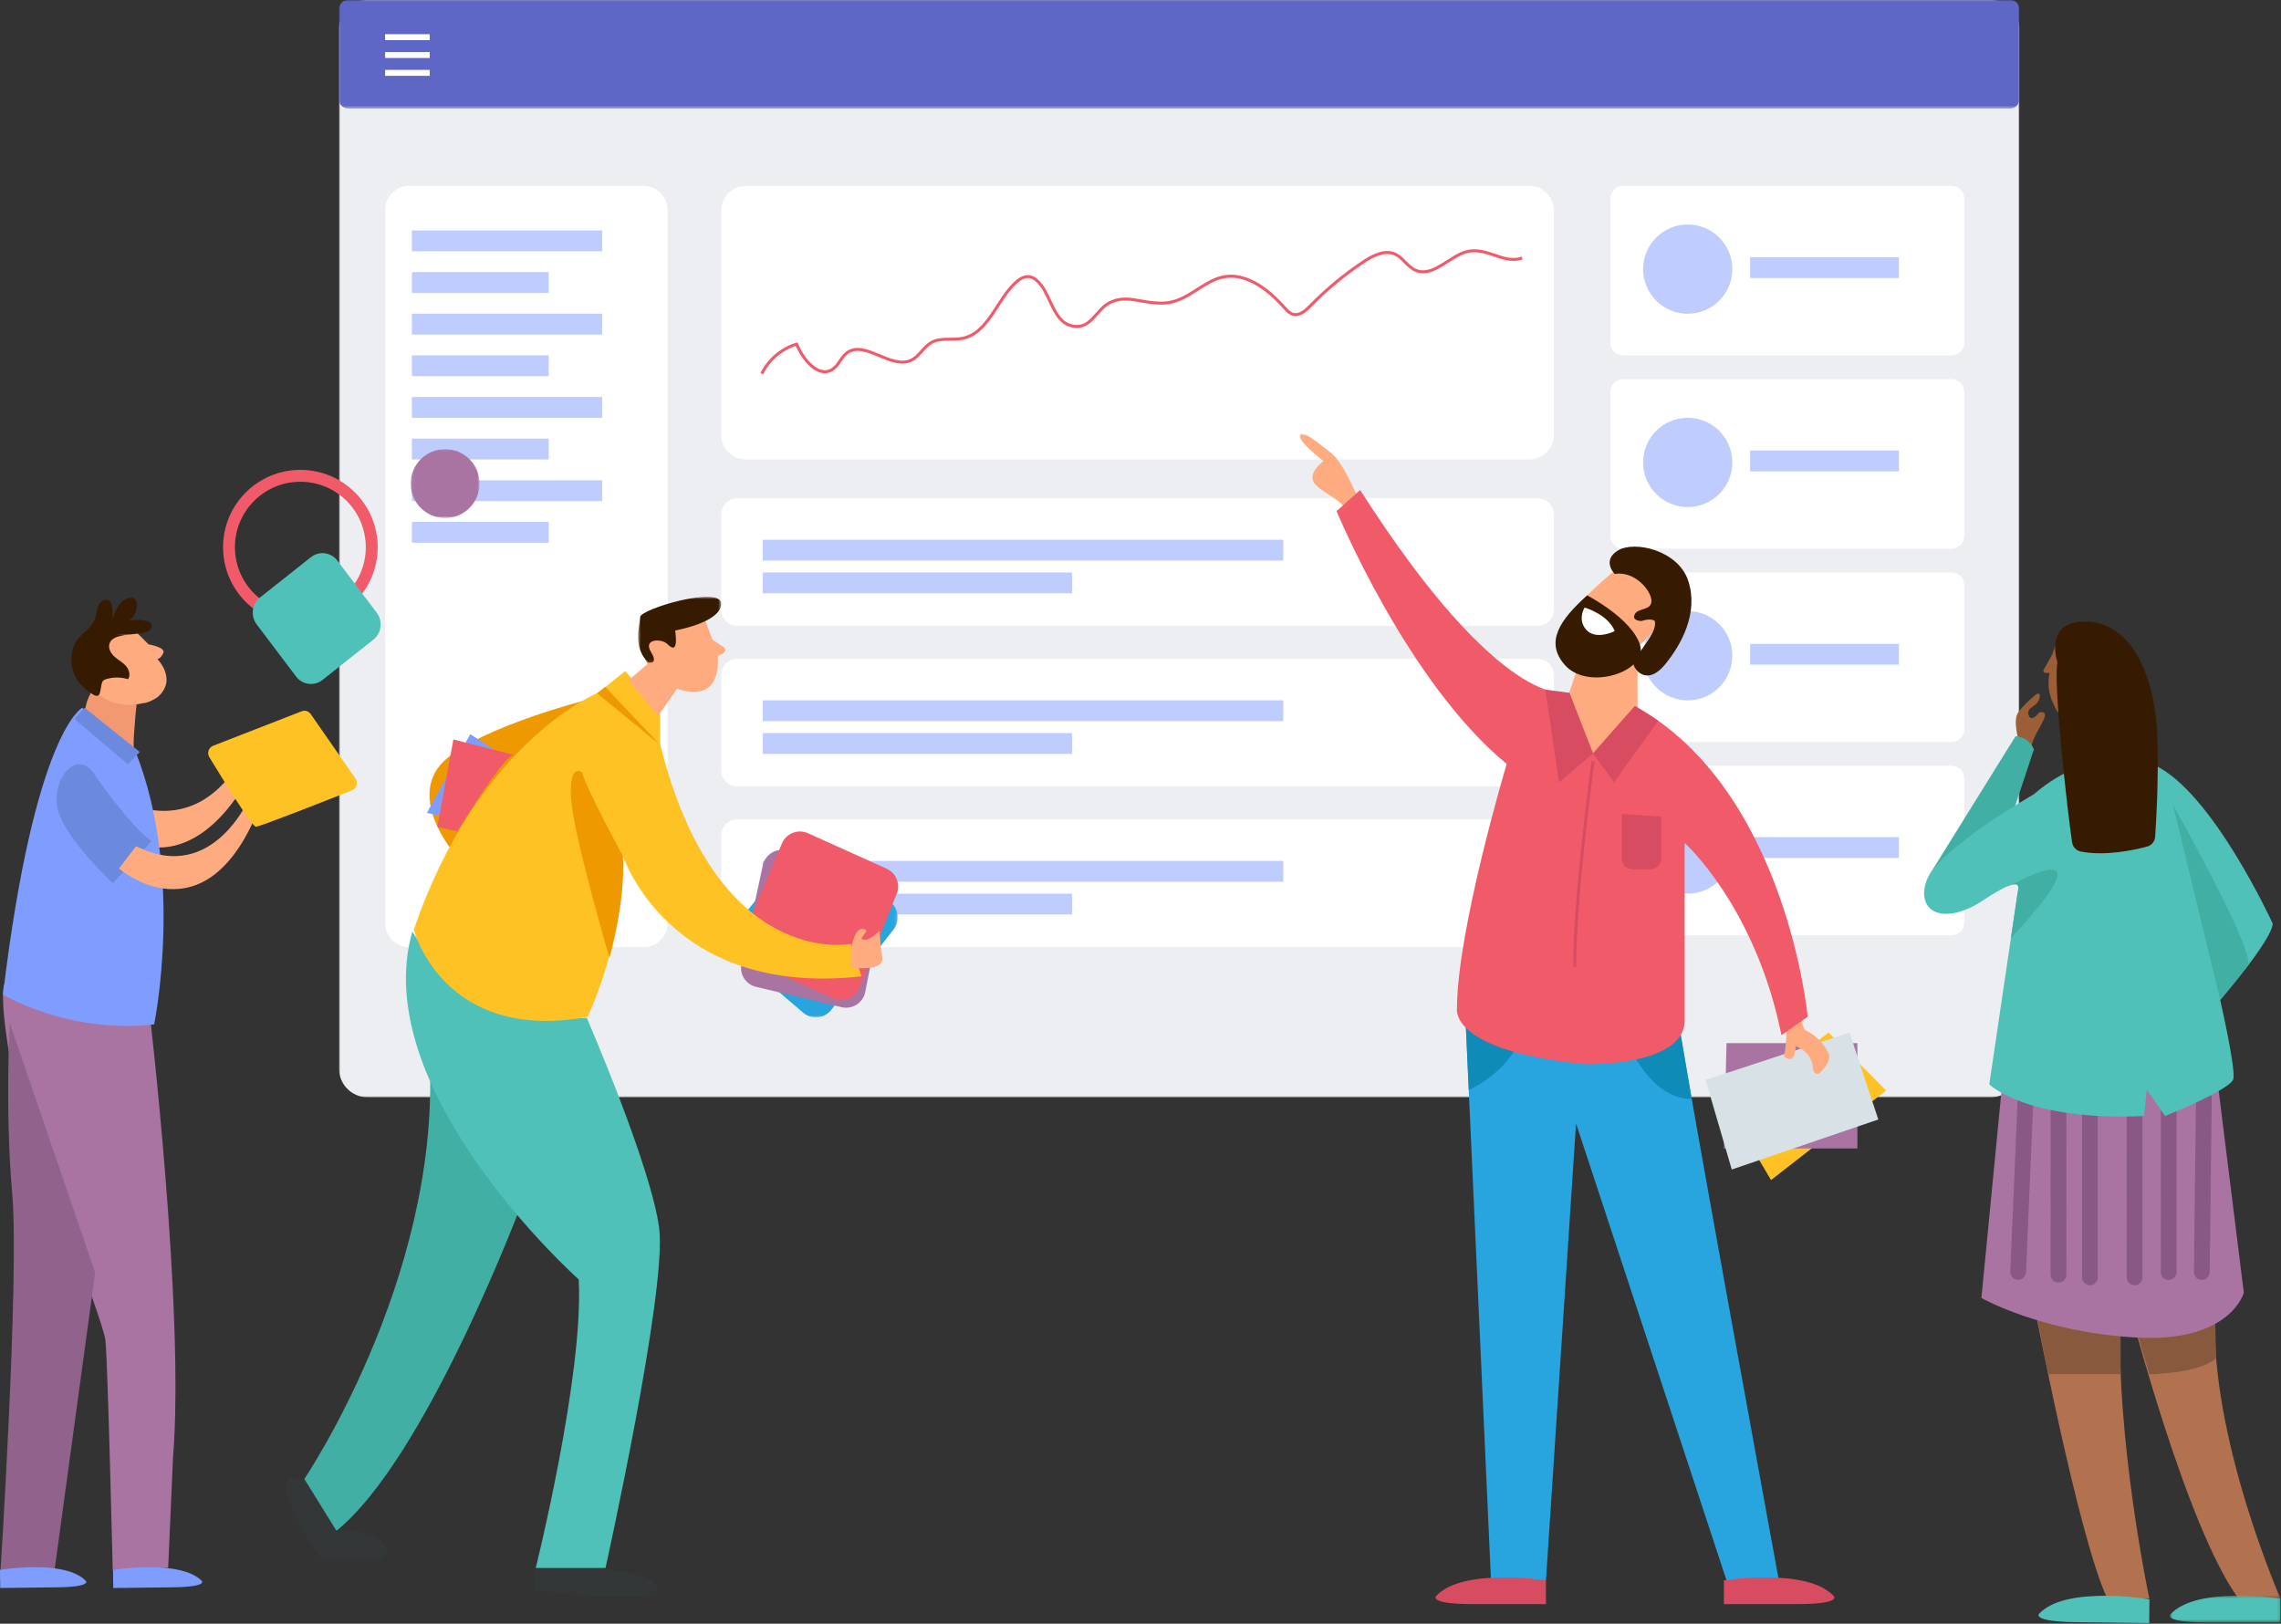
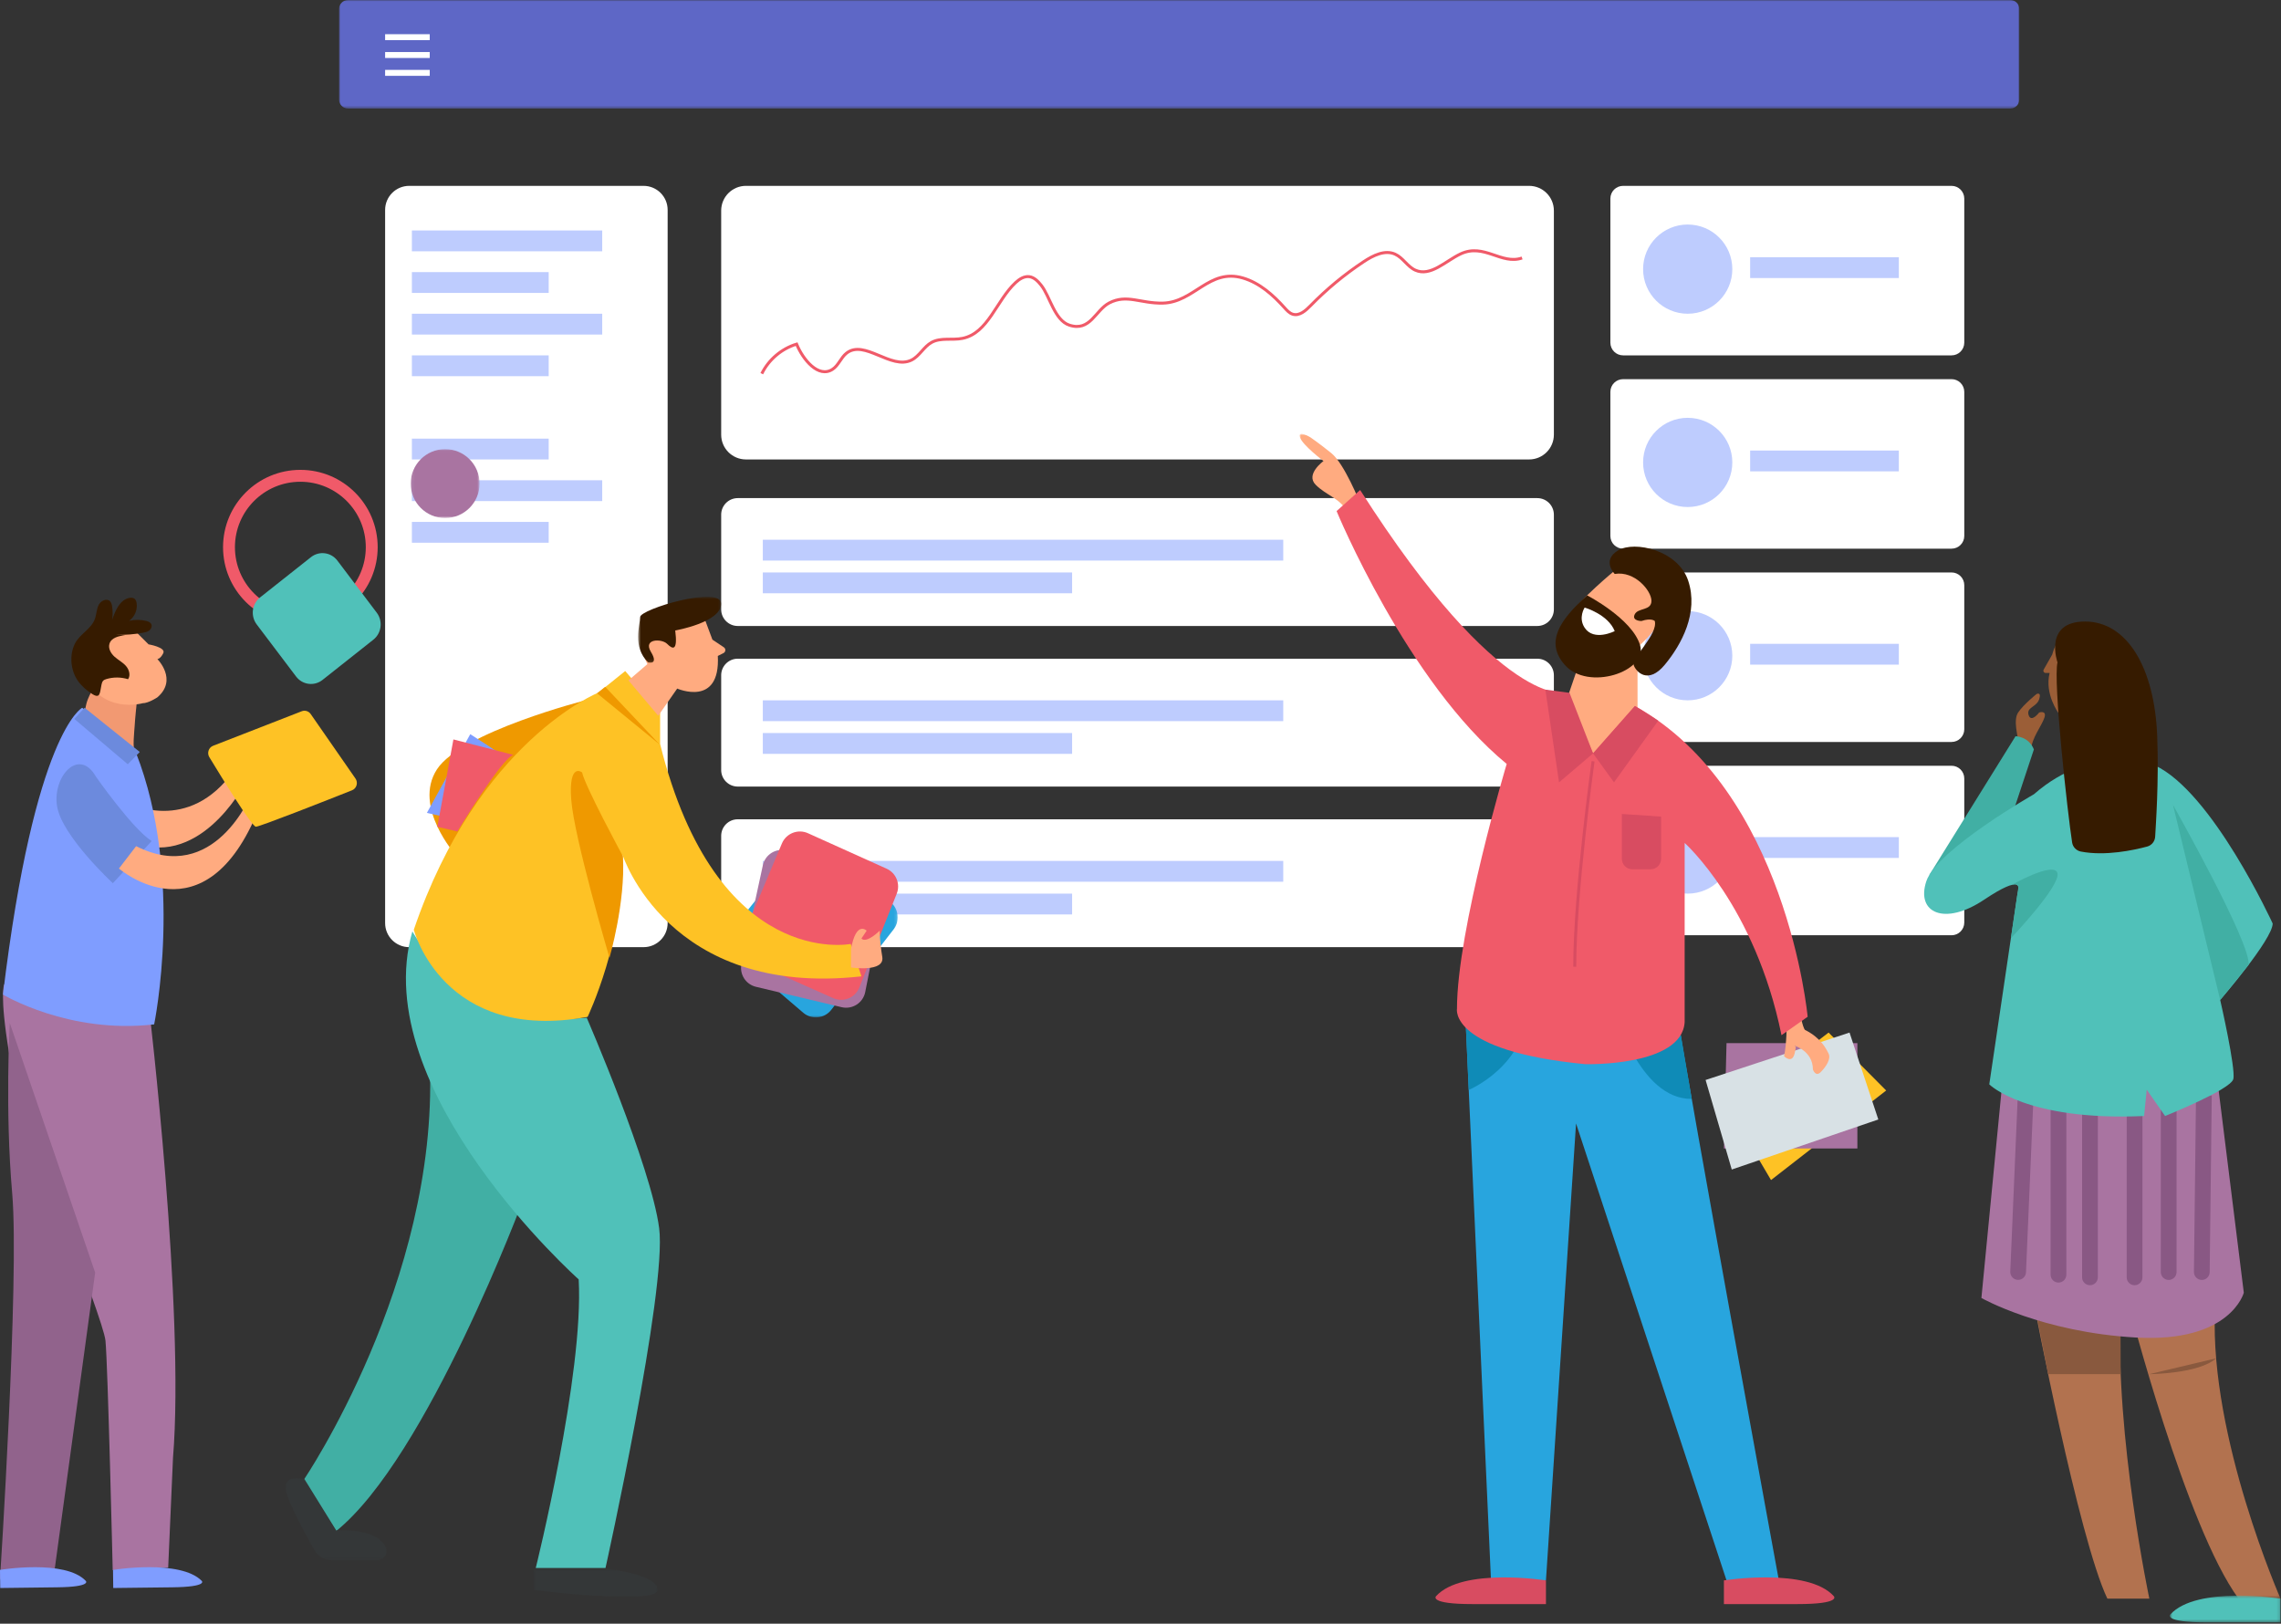
<svg xmlns="http://www.w3.org/2000/svg" fill="none" height="546" viewBox="0 0 767 546" width="767">
  <rect x="0" y="0" width="767" height="546" fill="#333333" stroke="none" />
  <mask id="a" height="369" maskUnits="userSpaceOnUse" width="565" x="114" y="0">
    <path clip-rule="evenodd" d="m114 0h565v369h-565z" fill="#fff" fill-rule="evenodd" />
  </mask>
  <mask id="b" height="37" maskUnits="userSpaceOnUse" width="565" x="114" y="0">
    <path clip-rule="evenodd" d="m114 0h565v36.5h-565z" fill="#fff" fill-rule="evenodd" />
  </mask>
  <mask id="c" height="369" maskUnits="userSpaceOnUse" width="565" x="114" y="0">
    <path clip-rule="evenodd" d="m114 369h565v-369h-565z" fill="#fff" fill-rule="evenodd" />
  </mask>
  <mask id="d" height="24" maskUnits="userSpaceOnUse" width="24" x="138" y="151">
    <path clip-rule="evenodd" d="m138.094 151.03h23.172v23.172h-23.172z" fill="#fff" fill-rule="evenodd" />
  </mask>
  <mask id="e" height="27" maskUnits="userSpaceOnUse" width="21" x="437" y="145">
    <path clip-rule="evenodd" d="m437 145.886h20.356v25.979h-20.356z" fill="#fff" fill-rule="evenodd" />
  </mask>
  <mask id="f" height="100" maskUnits="userSpaceOnUse" width="52" x="715" y="438">
    <path clip-rule="evenodd" d="m715.672 438.249h51.176v99.326h-51.176z" fill="#fff" fill-rule="evenodd" />
  </mask>
  <mask id="g" height="10" maskUnits="userSpaceOnUse" width="38" x="729" y="536">
    <path clip-rule="evenodd" d="m729.609 536.57h37.239v8.987h-37.239z" fill="#fff" fill-rule="evenodd" />
  </mask>
  <mask id="h" height="61" maskUnits="userSpaceOnUse" width="57" x="245" y="282">
    <path clip-rule="evenodd" d="m245.16 282.828h56.693v59.298h-56.693z" fill="#fff" fill-rule="evenodd" />
  </mask>
  <mask id="i" height="23" maskUnits="userSpaceOnUse" width="29" x="214" y="200">
    <path clip-rule="evenodd" d="m214.558 200.684h27.931v22.186h-27.931z" fill="#fff" fill-rule="evenodd" />
  </mask>
  <mask id="j" height="11" maskUnits="userSpaceOnUse" width="43" x="179" y="527">
    <path clip-rule="evenodd" d="m179.387 527.537h41.755v9.463h-41.755z" fill="#fff" fill-rule="evenodd" />
  </mask>
  <mask id="k" height="28" maskUnits="userSpaceOnUse" width="35" x="96" y="497">
    <path clip-rule="evenodd" d="m96 497.036h34.059v27.669h-34.059z" fill="#fff" fill-rule="evenodd" />
  </mask>
  <g mask="url(#a)">
-     <path clip-rule="evenodd" d="m669.349 369h-545.697c-5.33 0-9.652-4.321-9.652-9.651v-349.698c0-5.33 4.322-9.651 9.652-9.651h545.697c5.33 0 9.651 4.321 9.651 9.651v349.698c0 5.33-4.321 9.651-9.651 9.651z" fill="#edeef2" fill-rule="evenodd" />
-   </g>
+     </g>
  <g mask="url(#b)">
    <path clip-rule="evenodd" d="m675.965 36.5h-558.93c-1.675 0-3.035-1.359-3.035-3.036v-30.428c0-1.677 1.36-3.036 3.035-3.036h558.93c1.676 0 3.035 1.359 3.035 3.036v30.428c0 1.677-1.359 3.036-3.035 3.036z" fill="#5e67c6" fill-rule="evenodd" />
  </g>
  <g clip-rule="evenodd" fill-rule="evenodd">
    <path d="m516.928 210.5h-268.855c-3.078 0-5.573-2.495-5.573-5.572v-31.856c0-3.077 2.495-5.572 5.573-5.572h268.855c3.077 0 5.572 2.495 5.572 5.572v31.856c0 3.077-2.495 5.572-5.572 5.572z" fill="#fff" />
    <path d="m256.5 188.5h175v-7h-175z" fill="#beccfe" />
    <path d="m256.5 199.5h104v-7h-104z" fill="#beccfe" />
    <path d="m516.928 264.5h-268.855c-3.078 0-5.573-2.495-5.573-5.572v-31.856c0-3.077 2.495-5.572 5.573-5.572h268.855c3.077 0 5.572 2.495 5.572 5.572v31.856c0 3.077-2.495 5.572-5.572 5.572z" fill="#fff" />
    <path d="m256.5 242.5h175v-7h-175z" fill="#beccfe" />
    <path d="m256.5 253.5h104v-7h-104z" fill="#beccfe" />
    <path d="m516.928 318.5h-268.855c-3.078 0-5.573-2.495-5.573-5.572v-31.856c0-3.077 2.495-5.572 5.573-5.572h268.855c3.077 0 5.572 2.495 5.572 5.572v31.856c0 3.077-2.495 5.572-5.572 5.572z" fill="#fff" />
    <path d="m256.5 296.5h175v-7h-175z" fill="#beccfe" />
    <path d="m256.5 307.5h104v-7h-104z" fill="#beccfe" />
    <path d="m216.406 318.5h-78.813c-4.469 0-8.093-3.624-8.093-8.094v-239.812c0-4.47 3.624-8.094 8.093-8.094h78.813c4.47 0 8.094 3.624 8.094 8.094v239.812c0 4.47-3.624 8.094-8.094 8.094z" fill="#fff" />
    <path d="m656.226 119.5h-110.451c-2.361 0-4.275-1.914-4.275-4.275v-48.45c0-2.361 1.914-4.275 4.275-4.275h110.451c2.36 0 4.274 1.914 4.274 4.275v48.45c0 2.361-1.914 4.275-4.274 4.275z" fill="#fff" />
    <path d="m514.17 154.5h-263.34c-4.6 0-8.33-3.729-8.33-8.331v-75.338c0-4.602 3.73-8.331 8.33-8.331h263.34c4.601 0 8.33 3.729 8.33 8.331v75.338c0 4.602-3.729 8.331-8.33 8.331z" fill="#fff" />
    <path d="m138.5 84.5h64v-7h-64z" fill="#beccfe" />
    <path d="m588.5 93.5h50v-7h-50z" fill="#beccfe" />
    <path d="m138.5 112.5h64v-7h-64z" fill="#beccfe" />
-     <path d="m138.5 140.5h64v-7h-64z" fill="#beccfe" />
    <path d="m138.5 154.5h46v-7h-46z" fill="#beccfe" />
    <path d="m138.5 168.5h64v-7h-64z" fill="#beccfe" />
    <path d="m138.5 182.5h46v-7h-46z" fill="#beccfe" />
    <path d="m138.5 98.5h46v-7h-46z" fill="#beccfe" />
    <path d="m138.5 126.5h46v-7h-46z" fill="#beccfe" />
  </g>
  <path d="m256.158 125.652c2.321-4.727 6.668-8.416 11.71-9.936 2.149 5.234 7.342 11.561 12.081 8.47 2.018-1.316 2.81-3.941 4.701-5.431 6.026-4.745 14.962 5.717 21.842 2.329 2.713-1.335 4.122-4.497 6.771-5.953 3.078-1.692 6.912-.659 10.355-1.345 8.654-1.725 11.395-12.675 17.832-18.712 1.277-1.198 2.918-2.265 4.654-2.037 1.672.219 2.947 1.564 3.998 2.882 2.948 3.694 4.485 11.796 9.483 13.422 7.034 2.289 8.737-5.018 13.377-7.453 5.918-3.105 10.51.208 18.048.039 10.526-.236 15.547-11.779 26.91-8.453 5.577 1.633 10.126 5.668 14.002 9.998.806.901 1.659 1.864 2.82 2.2 2.222.644 4.307-1.221 5.923-2.876 5.426-5.56 11.445-10.538 17.924-14.824 3.147-2.083 7.092-4.06 10.531-2.503 2.641 1.196 4.133 4.176 6.773 5.371 5.124 2.319 10.141-3.055 15.226-5.456 7.916-3.737 13.705 3.781 20.691 1.369" stroke="#f05a69" />
  <path clip-rule="evenodd" d="m582.5 90.5c0 8.284-6.716 15-15 15s-15-6.716-15-15 6.716-15 15-15 15 6.716 15 15z" fill="#beccfe" fill-rule="evenodd" />
  <path clip-rule="evenodd" d="m656.226 184.5h-110.451c-2.361 0-4.275-1.914-4.275-4.275v-48.45c0-2.361 1.914-4.275 4.275-4.275h110.451c2.36 0 4.274 1.914 4.274 4.275v48.45c0 2.361-1.914 4.275-4.274 4.275z" fill="#fff" fill-rule="evenodd" />
  <path clip-rule="evenodd" d="m588.5 158.5h50v-7h-50z" fill="#beccfe" fill-rule="evenodd" />
  <path clip-rule="evenodd" d="m582.5 155.5c0 8.284-6.716 15-15 15s-15-6.716-15-15 6.716-15 15-15 15 6.716 15 15z" fill="#beccfe" fill-rule="evenodd" />
  <path clip-rule="evenodd" d="m656.226 249.5h-110.451c-2.361 0-4.275-1.914-4.275-4.275v-48.45c0-2.361 1.914-4.275 4.275-4.275h110.451c2.36 0 4.274 1.914 4.274 4.275v48.45c0 2.361-1.914 4.275-4.274 4.275z" fill="#fff" fill-rule="evenodd" />
  <path clip-rule="evenodd" d="m588.5 223.5h50v-7h-50z" fill="#beccfe" fill-rule="evenodd" />
  <path clip-rule="evenodd" d="m582.5 220.5c0 8.284-6.716 15-15 15s-15-6.716-15-15 6.716-15 15-15 15 6.716 15 15z" fill="#beccfe" fill-rule="evenodd" />
  <path clip-rule="evenodd" d="m656.226 314.5h-110.451c-2.361 0-4.275-1.914-4.275-4.274v-48.451c0-2.361 1.914-4.275 4.275-4.275h110.451c2.36 0 4.274 1.914 4.274 4.275v48.451c0 2.36-1.914 4.274-4.274 4.274z" fill="#fff" fill-rule="evenodd" />
  <path clip-rule="evenodd" d="m588.5 288.5h50v-7h-50z" fill="#beccfe" fill-rule="evenodd" />
  <path clip-rule="evenodd" d="m582.5 285.5c0 8.284-6.716 15-15 15s-15-6.716-15-15 6.716-15 15-15 15 6.716 15 15z" fill="#beccfe" fill-rule="evenodd" />
  <g clip-rule="evenodd" fill="#fff" fill-rule="evenodd" mask="url(#c)">
    <path d="m129.5 13.5h15v-2h-15z" />
    <path d="m129.5 19.5h15v-2h-15z" />
    <path d="m129.5 25.5h15v-2h-15z" />
  </g>
  <path clip-rule="evenodd" d="m45.495 253c-4.061-3.363-9.37-4.942-13.578-8.126-.781-.59-1.528-1.243-2.078-2.047-.58-.849-1.839-1.337-1.839-1.337s.767-3.694 1.026-4.746c.502-2.047 1.566-3.911 2.616-5.744 2.559 1.224 5.233 2.209 7.977 2.944 1.734.463 6.38 2.204 6.38 2.204s-.626 5.857-.72 7.984c-.062 1.4-.867 7.972.215 8.868z" fill="#f29972" fill-rule="evenodd" />
  <path clip-rule="evenodd" d="m82 264.049s-15.438 29.455-39 18.515v-12.624s20.312 10.941 35.75-10.94z" fill="#ffab80" fill-rule="evenodd" />
  <path clip-rule="evenodd" d="m50.063 338.388s12.164 102.604 8.109 151.854l-1.622 36.938-18.651.82s-1.622-68.951-2.433-77.158c-.811-8.209-29.195-77.159-32.439-96.858-3.244-19.701-1.622-22.984-1.622-22.984s17.029 10.67 48.658 7.388z" fill="#a974a1" fill-rule="evenodd" />
  <path clip-rule="evenodd" d="m32 427.942-13.949 102.227-18.051.831s6.564-101.396 4.103-129.653c-2.462-28.258-.821-57.347-.821-57.347z" fill="#91638c" fill-rule="evenodd" />
  <path clip-rule="evenodd" d="m51.837 344.464s10.249-49.683-6.15-91.434l-18.039-15.03s-15.989 7.933-26.648 96.444c0 0 22.139 13.36 50.837 10.02z" fill="#7f9dff" fill-rule="evenodd" />
  <path clip-rule="evenodd" d="m47 252.87-4.033 4.13-17.967-15.244 3.447-3.756z" fill="#6c8add" fill-rule="evenodd" />
  <path clip-rule="evenodd" d="m32.243 261.145s12.233 17.51 18.757 21.68l-13.048 14.175s-17.126-15.843-18.757-25.849c-1.631-10.006 7.34-20.012 13.048-10.006z" fill="#6c8add" fill-rule="evenodd" />
  <path clip-rule="evenodd" d="m40 292.059s28.86 25.058 47-20.047l-2.474-5.012s-12.368 30.906-38.754 17.541z" fill="#ffab80" fill-rule="evenodd" />
  <path clip-rule="evenodd" d="m104.472 240.105 15.052 21.686c.968 1.394.399 3.345-1.159 3.963-8.353 3.315-30.987 12.246-32.327 12.246-1.318 0-11.601-16.716-15.652-23.386-.851-1.402-.238-3.244 1.27-3.831l29.809-11.611c1.093-.426 2.331-.042 3.007.933z" fill="#fec225" fill-rule="evenodd" />
  <path clip-rule="evenodd" d="m77 184c0 13.255 10.745 24 24 24 13.255 0 24-10.745 24-24s-10.745-24-24-24c-13.255 0-24 10.745-24 24z" fill-rule="evenodd" stroke="#f05a69" stroke-width="4" />
  <g mask="url(#d)">
    <path clip-rule="evenodd" d="m138.094 162.616c0 6.399 5.188 11.586 11.586 11.586 6.399 0 11.586-5.187 11.586-11.586s-5.187-11.586-11.586-11.586c-6.398 0-11.586 5.187-11.586 11.586z" fill="#a974a1" fill-rule="evenodd" />
  </g>
  <path clip-rule="evenodd" d="m108.438 228.645 17.102-13.536c2.768-2.19 3.276-6.26 1.136-9.092l-13.228-17.501c-2.14-2.831-6.118-3.351-8.886-1.161l-17.103 13.536c-2.767 2.19-3.276 6.26-1.135 9.092l13.228 17.501c2.14 2.831 6.118 3.351 8.886 1.161z" fill="#50c1b9" fill-rule="evenodd" />
  <path clip-rule="evenodd" d="m45.983 212.718 3.963 3.96s5.944.99 4.954 2.97-1.982 1.98-1.982 1.98 6.936 6.93 0 12.868c0 0-2.971 1.98-4.954 1.98 0 0-13.871 3.96-19.815-9.898-5.946-13.86 12.879-20.789 17.834-13.86z" fill="#ffab80" fill-rule="evenodd" />
  <path clip-rule="evenodd" d="m38 527.906s22.659-3.653 29.851 3.71c0 0 2.154 2.007-9.907 2.15l-19.864.234z" fill="#7f9dff" fill-rule="evenodd" />
  <path clip-rule="evenodd" d="m0 527.906s21.904-3.653 28.856 3.71c0 0 2.083 2.007-9.576 2.149l-19.203.235z" fill="#7f9dff" fill-rule="evenodd" />
  <path clip-rule="evenodd" d="m39.175 213.46c2.994.088 5.996-.145 8.942-.695.749-.14 1.524-.314 2.122-.796.6-.482.963-1.362.638-2.068-.296-.64-1.022-.924-1.692-1.092-1.894-.475-3.895-.489-5.793-.043 1.877-1.271 2.916-3.728 2.54-6.003-.083-.51-.249-1.035-.63-1.372-.457-.404-1.127-.446-1.722-.344-3.215.55-4.812 4.222-5.861 7.39.213-1.478.209-2.988-.012-4.465-.097-.643-.252-1.316-.697-1.779-1.083-1.129-3.075-.213-3.804 1.183-.729 1.395-.724 3.068-1.224 4.566-1.213 3.634-5.165 5.181-6.814 8.548-1.921 3.92-1.42 9.052 1.105 12.56 1.265 1.758 3.011 3.254 4.832 4.378 2.734 1.69 2.45-.66 3.031-3.205.105-.463.222-.948.541-1.292.288-.312.701-.463 1.102-.582 2.365-.706 4.929-.687 7.285.053.937-1.341.339-3.291-.752-4.504-1.09-1.214-2.573-1.972-3.787-3.056-1.213-1.083-2.19-2.75-1.727-4.33.616-2.105 3.203-2.681 5.334-2.895" fill="#361b00" fill-rule="evenodd" />
  <path clip-rule="evenodd" d="m581.436 372.907 14.08 23.913 38.72-30.113-19.36-19.484z" fill="#fec225" fill-rule="evenodd" />
  <path clip-rule="evenodd" d="m580.556 350.766-.88 35.426h44.88v-35.426z" fill="#a974a1" fill-rule="evenodd" />
  <path clip-rule="evenodd" d="m573.516 363.165 8.8 30.112 49.28-16.827-9.68-29.227z" fill="#d8e1e5" fill-rule="evenodd" />
  <path clip-rule="evenodd" d="m600.796 344.566s0 6.2-.88 10.628c0 0 2.64 2.657 3.52-.886.88-3.542 0-2.657 0-2.657s6.16 1.772 6.16 7.971c0 0 .88 2.657 2.64.886s3.52-4.428 2.64-6.2c-.88-1.771-2.64-5.314-7.92-7.971-.88-.885-1.76-6.199-1.76-6.199z" fill="#ffab80" fill-rule="evenodd" />
  <path clip-rule="evenodd" d="m527.291 233.935 4.865-14.245 18.47-2.061.01 22.431-13.2 14.17-3.52-1.771z" fill="#ffab80" fill-rule="evenodd" />
  <path clip-rule="evenodd" d="m492.556 337.481 8.8 193.957h18.48l10.12-153.66 50.6 153.66h17.6s-29.92-162.959-34.32-191.3z" fill="#28a5de" fill-rule="evenodd" />
  <path clip-rule="evenodd" d="m519.836 531.438s-28.16-4.428-36.96 5.314c0 0-2.64 2.657 12.32 2.657h24.64z" fill="#d84c61" fill-rule="evenodd" />
  <path clip-rule="evenodd" d="m579.676 531.438s28.16-4.428 36.96 5.314c0 0 2.64 2.657-12.32 2.657h-24.64z" fill="#d84c61" fill-rule="evenodd" />
  <path clip-rule="evenodd" d="m493.874 366.511s19.345-7.955 20.014-28.235l-21.332-.795z" fill="#0f8bb7" fill-rule="evenodd" />
  <path clip-rule="evenodd" d="m542.928 339.359s8.058 30.338 25.924 30.172l-5.015-29.393z" fill="#0f8bb7" fill-rule="evenodd" />
  <g mask="url(#e)">
    <path clip-rule="evenodd" d="m457.356 169.207s-5.28-13.284-9.68-16.827-7.04-5.314-7.04-5.314-4.4-2.657-3.52 0 7.92 7.971 7.92 7.971-6.16 4.428-2.64 7.971c3.52 3.542 7.92 4.428 10.56 8.856z" fill="#ffab80" fill-rule="evenodd" />
  </g>
  <path clip-rule="evenodd" d="m449.436 171.864s23.76 57.568 57.2 85.023c0 0-16.72 55.796-16.72 82.365 0 0-2.64 14.171 43.12 18.599 0 0 32.56.886 33.44-14.17v-60.225s23.76 21.256 32.56 64.653l8.8-6.2s-7.04-76.166-58.08-104.506l-14.08 15.941-8.8-20.37s-22 6.2-69.52-68.195z" fill="#f05a69" fill-rule="evenodd" />
  <path clip-rule="evenodd" d="m519.638 231.907 4.599 31.18 11.44-9.742-7.92-20.37z" fill="#d84c61" fill-rule="evenodd" />
  <path clip-rule="evenodd" d="m549.756 237.403-14.08 15.941 7.04 9.742 14.875-20.724z" fill="#d84c61" fill-rule="evenodd" />
  <path clip-rule="evenodd" d="m545.356 273.714v15.051c0 1.96 1.579 3.548 3.526 3.548h6.149c1.947 0 3.525-1.588 3.525-3.548v-14.165z" fill="#d84c61" fill-rule="evenodd" />
  <path d="m535.676 256.001s-6.16 44.283-6.16 69.081" stroke="#d84c61" />
  <path clip-rule="evenodd" d="m542.956 191.875s-12.354 10.172-14.601 14.694c-2.246 4.522-5.616 18.085 12.354 16.955 0 0 11.232-3.391 19.095-16.955 0 0 0-18.085-16.848-14.694z" fill="#ffab80" fill-rule="evenodd" />
  <path clip-rule="evenodd" d="m533.685 200.208s15.065 7.788 17.783 16.682c2.719 8.895-17.498 15.677-25.359 6.635-6.616-7.61-1.694-14.983 7.576-23.317z" fill="#361b00" fill-rule="evenodd" />
  <path clip-rule="evenodd" d="m532.848 204.308s7.862 2.261 10.108 7.913c0 0-6.994 3.572-10.108-1.13-2.246-3.391 0-6.783 0-6.783z" fill="#fff" fill-rule="evenodd" />
  <path clip-rule="evenodd" d="m542.956 193.005s-4.492-4.521 1.123-7.913c5.615-3.391 20.216 0 23.586 10.173 3.57 10.778-2.247 21.477-7.861 28.259-5.616 6.783-9.735 2.394-10.484.067-.748-2.328 8.237-10.24 7.113-14.761 0 0-1.123-1.13-4.492 0 0 0-3.369 0-2.247-2.261 1.124-2.261 5.616-1.13 5.616-4.522 0-3.391-5.616-10.172-12.354-9.042z" fill="#361b00" fill-rule="evenodd" />
  <path clip-rule="evenodd" d="m683.907 438.249s15 78.929 24.706 99.326h14.118s-11.471-54.097-9.706-96.666z" fill="#b2724f" fill-rule="evenodd" />
  <g mask="url(#f)">
    <path clip-rule="evenodd" d="m715.672 438.249s19.412 75.381 37.059 99.326h14.117s-23.823-54.097-22.058-96.666z" fill="#b2724f" fill-rule="evenodd" />
  </g>
  <path clip-rule="evenodd" d="m683.907 437.362 4.795 24.727h24.397l-.074-21.18z" fill="#89593e" fill-rule="evenodd" />
-   <path clip-rule="evenodd" d="m722.731 462.089s16.678-.108 22.457-5.323l-.398-15.857-29.118-2.66z" fill="#89593e" fill-rule="evenodd" />
-   <path clip-rule="evenodd" d="m722.772 537.807s-28.179-4.785-37.121 4.859c0 0-2.679 2.628 12.319 2.814l24.704.308z" fill="#50c1b9" fill-rule="evenodd" />
+   <path clip-rule="evenodd" d="m722.731 462.089s16.678-.108 22.457-5.323z" fill="#89593e" fill-rule="evenodd" />
  <g mask="url(#g)">
    <path clip-rule="evenodd" d="m766.848 537.575s-28.235-4.434-37.058 5.321c0 0-2.647 2.661 12.353 2.661h24.705z" fill="#50c1b9" fill-rule="evenodd" />
  </g>
  <path clip-rule="evenodd" d="m678.613 249.351c0-1.773-1.765-7.094 0-9.755 1.765-2.66 6.177-6.208 6.177-6.208s1.764-.887.882 1.774c-.882 2.66-4.412 2.66-3.529 5.321.882 2.66 3.529-.887 3.529-.887s2.647-.887 1.765 1.774c-.883 2.66-4.412 7.095-4.412 10.642z" fill="#9b5e37" fill-rule="evenodd" />
  <path clip-rule="evenodd" d="m648.728 294.257 29.003-46.679s4.411 0 6.176 4.434l-12.353 37.247z" fill="#41afa4" fill-rule="evenodd" />
  <path clip-rule="evenodd" d="m673.319 363.754-7.059 72.721s20.294 11.529 52.059 13.303c31.765 1.773 36.176-15.077 36.176-15.077l-8.823-70.947s-35.294-7.095-72.353 0z" fill="#a974a1" fill-rule="evenodd" />
  <path clip-rule="evenodd" d="m678.498 430.379c-1.462-.063-2.594-1.305-2.532-2.772l2.533-59.364 5.289.227-2.533 59.365c-.062 1.467-1.297 2.607-2.757 2.544z" fill="#895884" fill-rule="evenodd" />
  <path clip-rule="evenodd" d="m692.172 431.296c-1.462 0-2.647-1.191-2.647-2.66l.008-59.419 5.294.001-.008 59.419c0 1.468-1.185 2.66-2.647 2.659z" fill="#895884" fill-rule="evenodd" />
  <path clip-rule="evenodd" d="m702.761 432.183c-1.462 0-2.647-1.191-2.647-2.661l.008-59.418 5.294.001-.008 59.418c0 1.469-1.186 2.661-2.647 2.66z" fill="#895884" fill-rule="evenodd" />
  <path clip-rule="evenodd" d="m717.761 432.183c-1.462 0-2.647-1.191-2.647-2.661l.007-59.418 5.295.001-.008 59.418c0 1.469-1.186 2.661-2.647 2.66z" fill="#895884" fill-rule="evenodd" />
  <path clip-rule="evenodd" d="m729.231 430.409c-1.462 0-2.647-1.191-2.647-2.66l.008-59.419 5.294.001-.008 59.419c0 1.468-1.186 2.66-2.647 2.659z" fill="#895884" fill-rule="evenodd" />
  <path clip-rule="evenodd" d="m740.343 430.408c-1.463-.018-2.633-1.223-2.617-2.692l.696-59.414 5.294.062-.696 59.414c-.016 1.47-1.216 2.647-2.677 2.63z" fill="#895884" fill-rule="evenodd" />
  <path clip-rule="evenodd" d="m678.613 299.015-9.706 65.626s12.353 12.416 52.059 10.642l.882-8.868 6.177 8.868s22.059-8.868 22.941-12.416c.882-3.547-4.412-26.605-4.412-26.605s17.647-20.397 17.647-25.718c0 0-20.294-44.342-39.706-53.211 0 0-20.294-7.981-40.588 9.755 0 0-32.647 18.624-36.176 29.266-3.53 10.642 6.176 15.076 19.412 6.208 13.235-8.868 11.47-3.547 11.47-3.547z" fill="#50c1b9" fill-rule="evenodd" />
  <path clip-rule="evenodd" d="m746.554 336.262-15.882-65.626s26.199 46.367 25.452 53.78z" fill="#41afa4" fill-rule="evenodd" />
  <path clip-rule="evenodd" d="m676.568 297.548c-1.096.494 14.398-8.289 15.28-3.855.882 4.435-15.672 21.806-15.672 21.806l2.202-14.892s1.439-4.526-1.81-3.059z" fill="#41afa4" fill-rule="evenodd" />
  <path clip-rule="evenodd" d="m692.151 239.719s-4.715-6.331-2.95-13.425h-1.343c-.58 0-.946-.632-.656-1.138l2.882-5.07s2.359-9.592 9.12-10.117" fill="#9b5e37" fill-rule="evenodd" />
  <path clip-rule="evenodd" d="m691.848 222.746s-4.853-13.746 9.265-13.746 23.382 15.52 24.265 38.578c.593 15.481-.493 29.974-.69 33.748-.084 1.588-1.169 2.937-2.699 3.348-4.455 1.195-14.059 3.275-22.284 1.677-1.521-.297-2.701-1.504-2.94-3.044-1.557-10.018-6.447-54.407-4.917-60.561z" fill="#361b00" fill-rule="evenodd" />
  <g mask="url(#h)">
    <path clip-rule="evenodd" d="m300.464 312.539-20.951 27.042c-2.294 2.964-6.578 3.406-9.422.973l-22.614-19.332c-2.721-2.327-3.098-6.416-.85-9.208l21.53-26.738c2.328-2.891 6.566-3.278 9.372-.855l22.033 19.029c2.663 2.301 3.061 6.303.902 9.089z" fill="#28a5de" fill-rule="evenodd" />
  </g>
  <path clip-rule="evenodd" d="m297.475 300.417-6.537 33.185c-.717 3.636-4.331 5.948-7.951 5.086l-28.78-6.85c-3.462-.824-5.63-4.25-4.879-7.715l7.189-33.178c.777-3.589 4.376-5.83 7.957-4.959l28.129 6.844c3.399.827 5.545 4.169 4.872 7.587z" fill="#a974a1" fill-rule="evenodd" />
  <path clip-rule="evenodd" d="m301.534 300.514-12.593 31.571c-1.38 3.459-5.368 5.077-8.778 3.559l-27.091-12.061c-3.26-1.451-4.761-5.234-3.379-8.518l13.234-31.442c1.431-3.4 5.392-4.953 8.761-3.433l26.45 11.935c3.197 1.442 4.692 5.137 3.396 8.389z" fill="#f05a69" fill-rule="evenodd" />
  <path clip-rule="evenodd" d="m197.239 235.381s-42.12 10.712-50.318 23.334c-8.199 12.623 6.376 28.852 6.376 28.852l40.084-40.573z" fill="#ef9900" fill-rule="evenodd" />
  <path clip-rule="evenodd" d="m176.111 402.929s-32.466 87.382-63.127 111.958l-10.822-17.294s45.09-66.447 42.386-139.265z" fill="#41afa4" fill-rule="evenodd" />
  <path clip-rule="evenodd" d="m197.29 342.242s21.649 49.885 24.356 70.746c2.705 20.861-18.041 114.282-18.041 114.282h-23.453s16.236-65.305 14.433-97.049c0 0-71.262-63.49-55.927-117.003 0 0 18.041 32.652 58.632 29.024z" fill="#50c1b9" fill-rule="evenodd" />
  <path clip-rule="evenodd" d="m197.587 341.944s12.64-26.347 11.738-54.512c0 0 15.347 48.153 80.35 40.884l-3.611-10.902s-45.141 9.085-64.1-67.233v-10.902l-11.737-13.628-9.028 7.268s-40.394 16.144-62.062 79.741c0 0 9.901 38.194 58.45 29.284z" fill="#fec225" fill-rule="evenodd" />
  <path clip-rule="evenodd" d="m169.068 254.184c-.911-.913-10.941-7.305-10.941-7.305l-14.589 26.479 8.206 1.826z" fill="#7f9dff" fill-rule="evenodd" />
  <path clip-rule="evenodd" d="m172.59 253.836-20.129-5.188-5.401 29.379 6.724 1.579s14.64-24.259 18.806-25.77z" fill="#f05a69" fill-rule="evenodd" />
  <path clip-rule="evenodd" d="m203.506 230.958 18.383 19.459-21.128-17.284z" fill="#ef9900" fill-rule="evenodd" />
  <path clip-rule="evenodd" d="m221.339 240.688 6.373-9.143s14.567 6.4 13.657-10.971l1.905-.958c.774-.388.842-1.47.122-1.952l-3.847-2.576-2.732-7.315s-7.283-4.571-15.478 1.829c-8.194 6.401-3.642 13.714-3.642 13.714l-6.372 5.486z" fill="#ffab80" fill-rule="evenodd" />
  <g mask="url(#i)">
    <path clip-rule="evenodd" d="m227.047 212.012s15.442-2.696 15.442-8.988c0-6.291-27.25 1.798-27.25 4.494 0 2.697-2.724 9.886 2.726 15.279 0 0 3.633.899.907-3.595-2.724-4.493 3.633-4.493 5.45-2.696 1.816 1.798 3.633 2.696 2.725-4.494z" fill="#361b00" fill-rule="evenodd" />
  </g>
  <path clip-rule="evenodd" d="m209.46 287.943s-12.807-23.651-13.722-28.199c0 0-4.574-3.639-3.66 9.097.916 12.735 12.867 53.222 12.867 53.222s5.43-18.656 4.515-34.12z" fill="#ef9900" fill-rule="evenodd" />
  <g mask="url(#j)">
    <path clip-rule="evenodd" d="m179.387 527.537v7.097s41.755 5.323 41.755 0-17.246-7.097-17.246-7.097z" fill="#343738" fill-rule="evenodd" />
  </g>
  <g mask="url(#k)">
    <path clip-rule="evenodd" d="m102.339 497.328s-7.156-1.825-6.262 3.65c.647 3.959 6.439 14.6 9.597 20.187 1.239 2.195 3.532 3.54 6.015 3.54h15.696s5.367-1.825.894-6.388c-4.472-4.563-15.206-3.65-15.206-3.65z" fill="#343738" fill-rule="evenodd" />
  </g>
  <path clip-rule="evenodd" d="m286.154 325.319s11.392 1.765 10.516-3.532c-.877-5.296-.877-8.828-.877-8.828s-4.382 4.414-6.134 2.649l1.752-2.649s-3.505-3.531-5.257 6.18z" fill="#ffab80" fill-rule="evenodd" />
</svg>